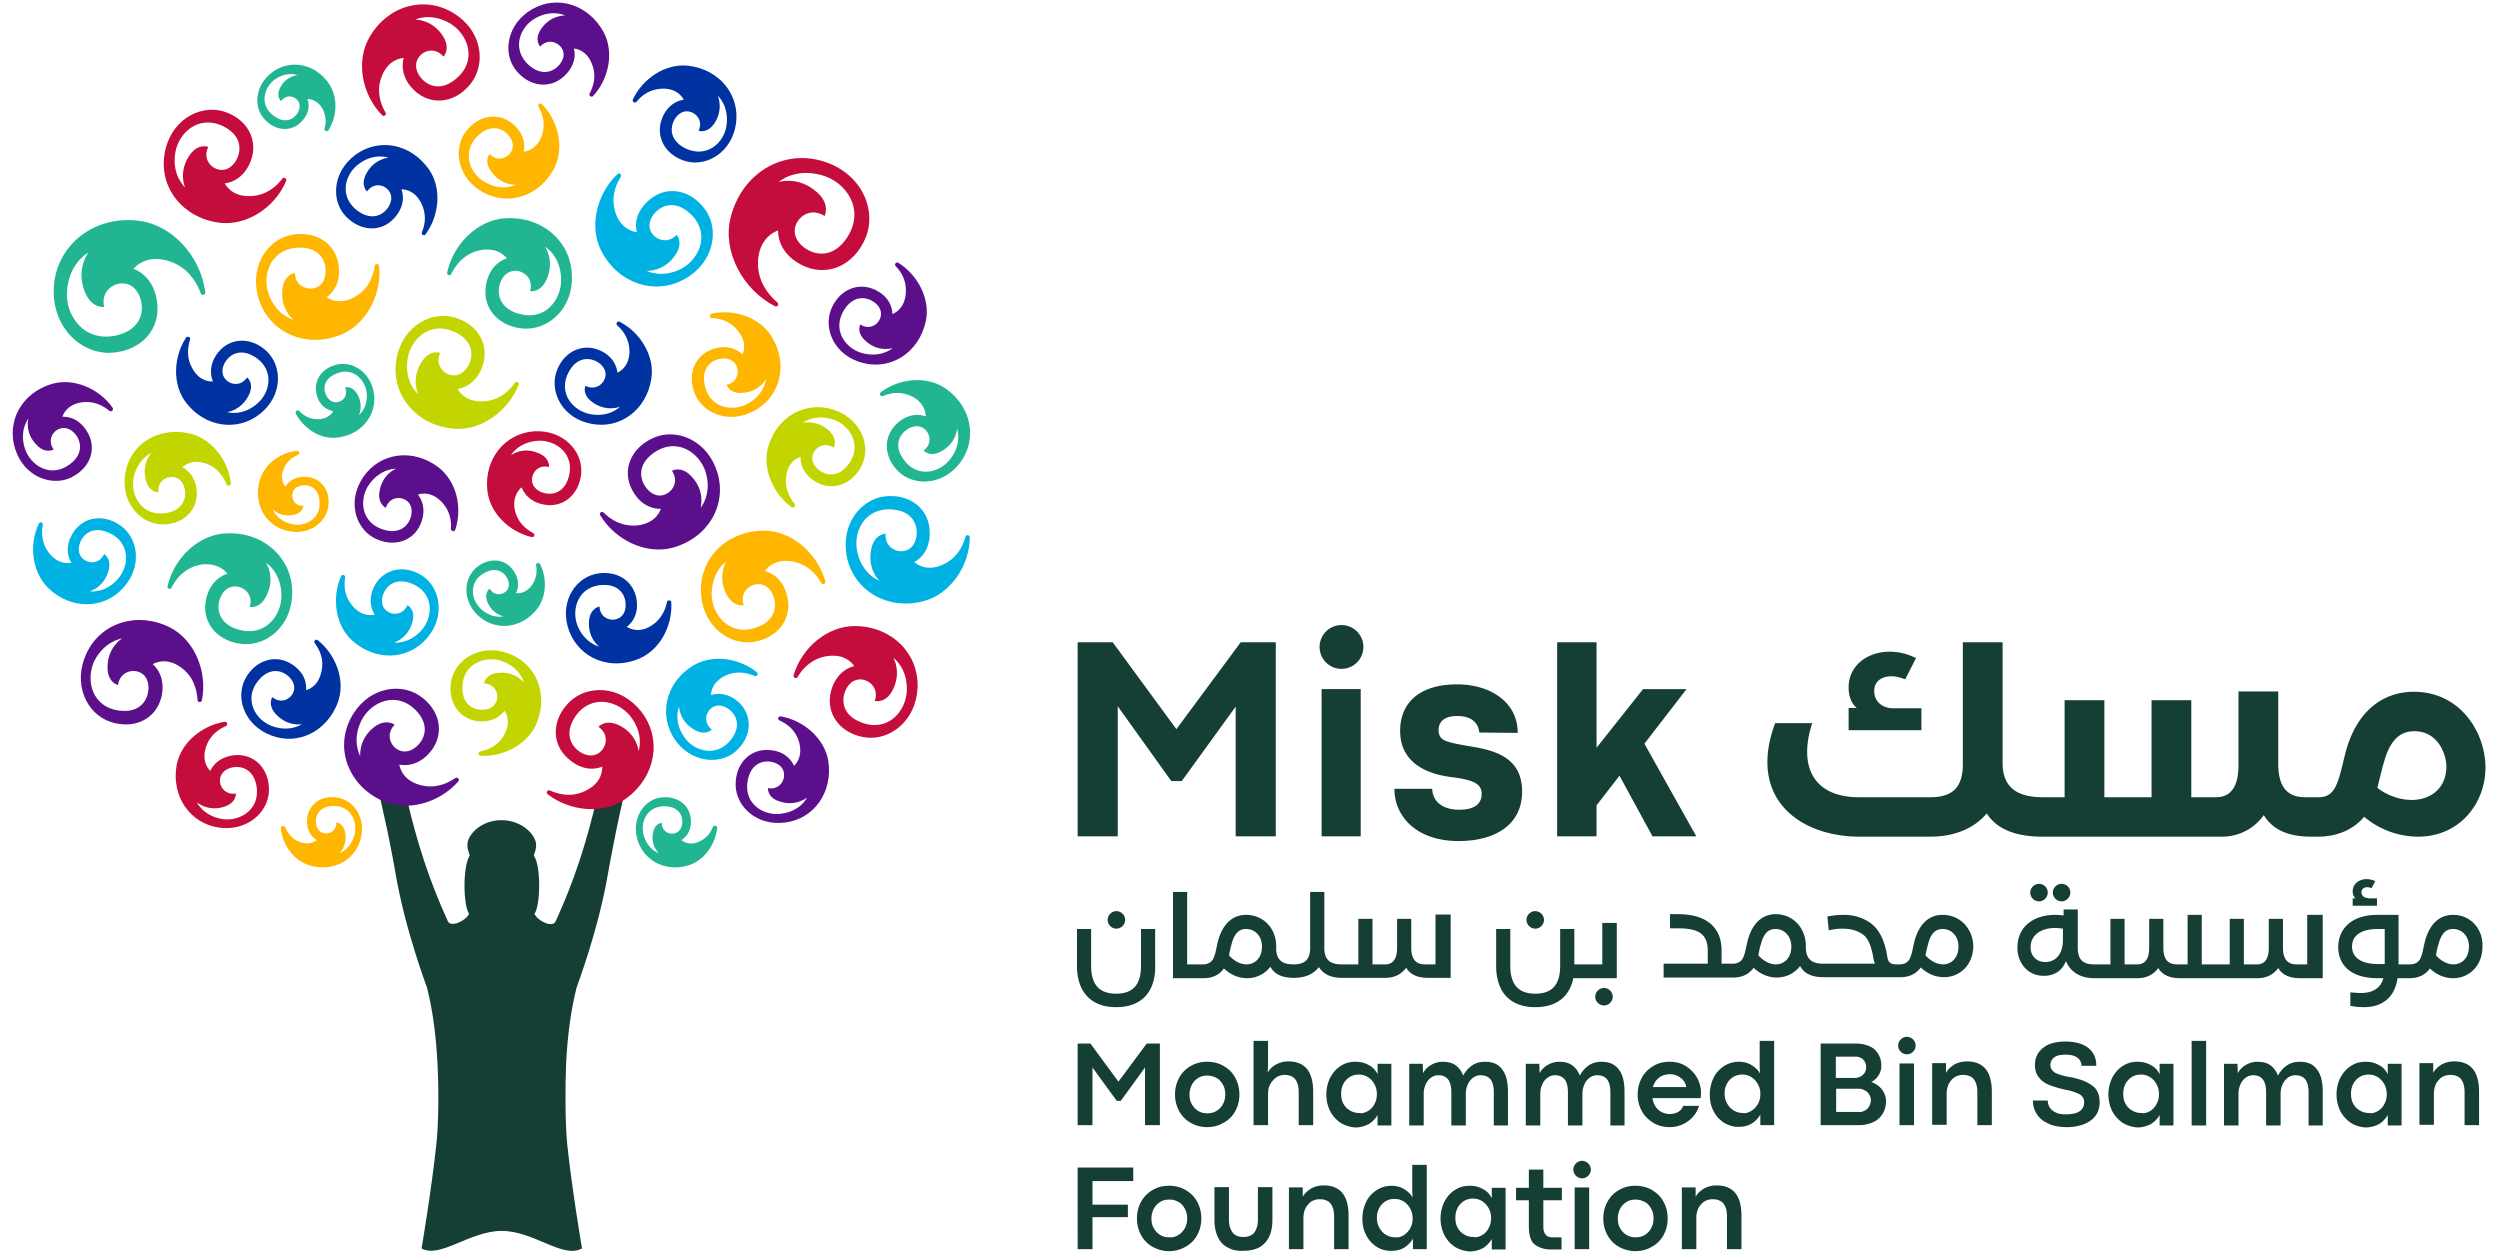
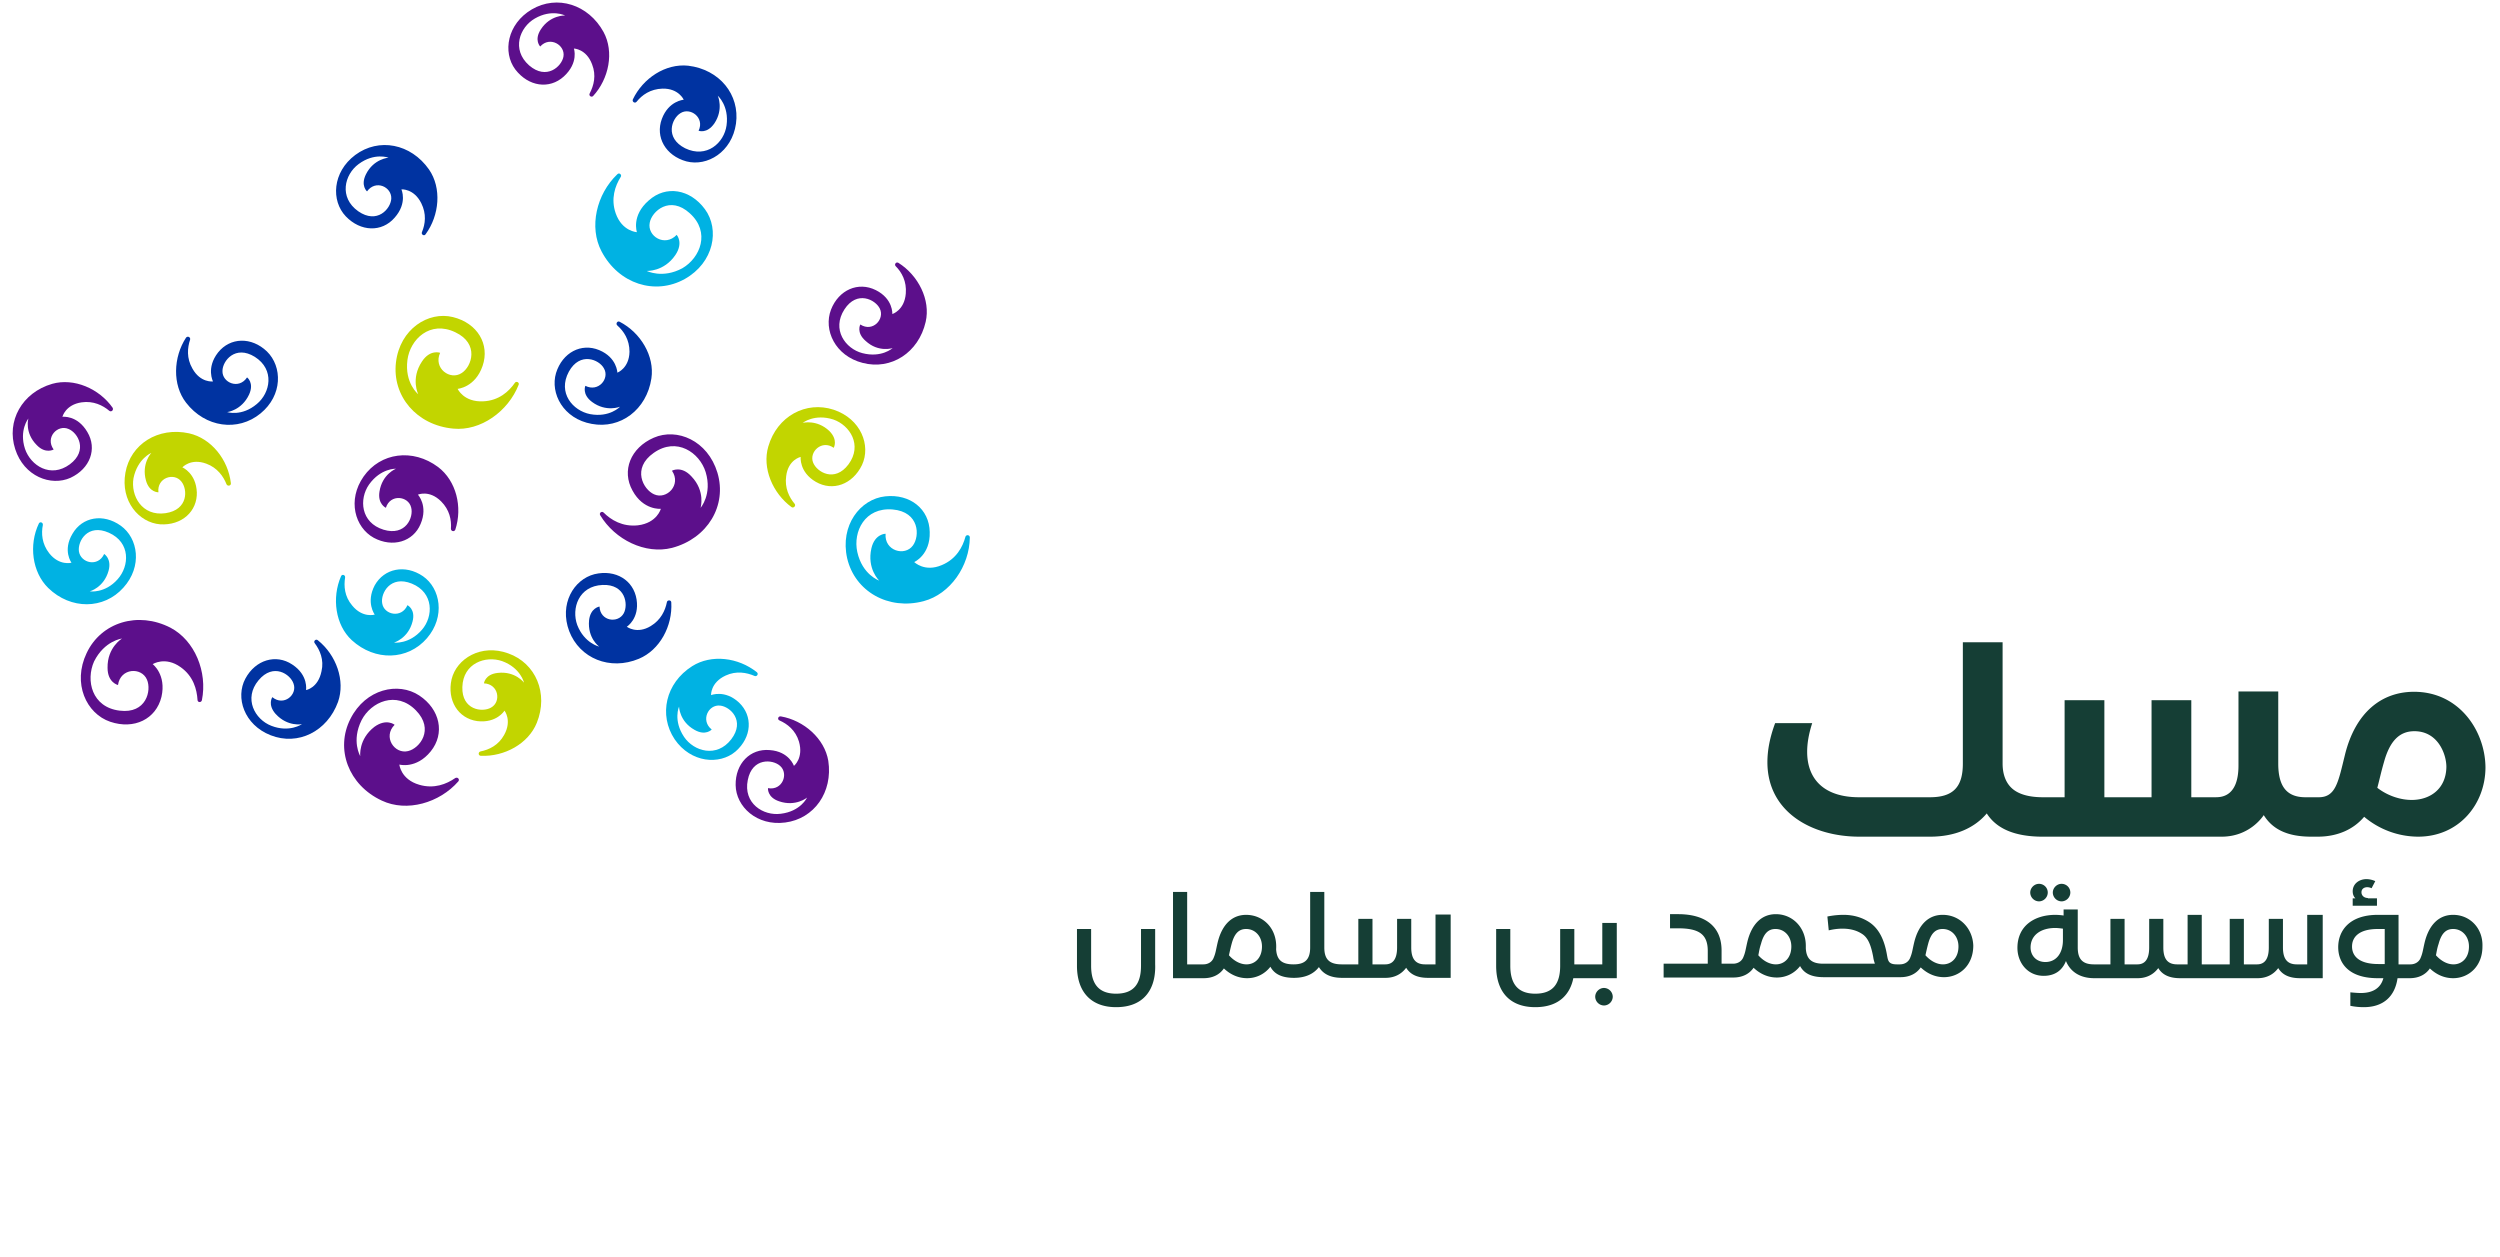
<svg xmlns="http://www.w3.org/2000/svg" width="171" height="86" fill="none">
-   <path fill="#153E35" d="M34.3 56.099c1.405 0 2.373 1.014 2.373 1.705 0 .277-.069.415-.161.715.507.714.461 3.41.046 3.987.208.484 1.245.991 1.452.507 1.268-2.766 2.12-5.416 2.812-8.412.161-.715 1.96-.646 1.96-.646s-.3 1.222-.623 2.812c0 0-.392 1.936-.553 2.881-.669 3.964-2.144 7.813-2.167 7.906-.392 1.52-.622 3.319-.714 5.14-.07 1.52-.07 4.102.069 5.53.322 3.09 1.014 7.169 1.014 7.169-1.29.737-3.296-1.199-5.486-1.199s-4.217 1.913-5.485 1.199c0 0 .692-4.08 1.014-7.168.162-1.43.162-4.01.07-5.532-.093-1.82-.323-3.618-.715-5.14-.023-.092-1.498-3.94-2.167-7.905-.161-.968-.553-2.88-.553-2.88-.346-1.591-.622-2.813-.622-2.813s1.774-.069 1.959.646c.691 2.996 1.544 5.646 2.812 8.412.207.461 1.244-.046 1.452-.507-.415-.576-.438-3.296.046-3.987-.092-.3-.162-.438-.162-.715-.023-.691.923-1.705 2.328-1.705z" />
  <path fill="#00B2E3" d="M26.947 43.953s.968-.277 1.268-1.43c.23-.852-.346-1.129-.346-1.129-.392.922-1.613.669-1.729-.138-.115-.669.554-1.936 2.029-1.337 1.52.622 1.475 2.259.691 3.158-.876 1.014-1.913.876-1.913.876zm-1.314-1.914s-.83.254-1.544-.622c-.53-.622-.576-1.337-.484-1.913.023-.184-.207-.253-.277-.092-.645 1.475-.391 3.342.738 4.38 1.59 1.451 3.826 1.382 5.14-.14 1.267-1.474.922-3.41-.277-4.24-1.221-.83-2.65-.53-3.296.622-.622 1.176 0 2.005 0 2.005zm20.813 6.293s.023 1.014 1.06 1.59c.76.438 1.175-.023 1.175-.023-.783-.622-.23-1.729.577-1.636.691.069 1.728 1.037.76 2.304-.99 1.29-2.558.83-3.227-.161-.76-1.13-.345-2.074-.345-2.074zm2.19-.784s-.047-.853.99-1.337c.738-.346 1.452-.207 1.983.023.16.07.3-.138.16-.253-1.267-1.014-3.11-1.245-4.424-.415-1.821 1.152-2.305 3.342-1.199 5.001 1.106 1.614 3.066 1.775 4.172.83 1.106-.968 1.198-2.42.23-3.342-.968-.899-1.913-.507-1.913-.507zm11.5-7.836s-1.152-.392-1.498-1.96c-.3-1.382.507-3.065 2.42-2.904 1.844.162 1.867 1.821 1.383 2.467-.553.76-1.96.368-1.867-.807 0 0-.737 0-.968.991-.323 1.406.53 2.213.53 2.213zm2.397-1.268s1.106-.484 1.06-2.051c-.023-1.568-1.336-2.628-3.042-2.443-1.706.184-3.111 1.982-2.604 4.24.53 2.26 2.811 3.573 5.232 2.928 1.82-.484 3.134-2.397 3.157-4.357 0-.184-.253-.207-.3-.046-.184.692-.622 1.522-1.613 1.936-1.175.507-1.89-.207-1.89-.207zM6.135 40.45s.968-.254 1.29-1.407c.23-.83-.3-1.152-.3-1.152-.414.922-1.613.622-1.728-.184-.092-.692.6-1.913 2.051-1.268 1.499.668 1.406 2.282.6 3.18-.876.992-1.913.83-1.913.83zM4.89 38.49s-.83.23-1.521-.645c-.507-.646-.553-1.36-.438-1.936.023-.185-.207-.254-.277-.093-.691 1.453-.46 3.32.646 4.403 1.544 1.498 3.803 1.475 5.14-.023 1.313-1.452 1.014-3.388-.185-4.241-1.198-.853-2.627-.6-3.296.553-.691 1.152-.069 1.982-.069 1.982zm39.343-19.96s1.175.07 1.96-1.083c.575-.852.091-1.383.091-1.383-.806.853-2.028.093-1.843-.83.138-.783 1.382-1.89 2.742-.645 1.43 1.291.715 3.043-.507 3.757-1.36.738-2.443.184-2.443.184zm-.668-2.65s-1.014-.046-1.452-1.29c-.346-.992-.046-1.868.345-2.49.093-.138-.092-.323-.23-.184-1.43 1.36-1.96 3.618-1.083 5.278 1.175 2.235 3.664 3.019 5.692 1.89 2.006-1.13 2.397-3.388 1.383-4.771-1.014-1.383-2.673-1.66-3.849-.6-1.198 1.038-.806 2.167-.806 2.167z" />
  <path fill="#C2D500" d="M35.844 46.695s-.6-.806-1.798-.668c-.876.092-.945.714-.945.714 1.014.046 1.198 1.268.484 1.66-.6.345-2.005.161-1.96-1.406.047-1.637 1.591-2.167 2.72-1.775 1.268.461 1.499 1.475 1.499 1.475zm-1.337 1.913s.53.669-.023 1.66c-.392.714-1.037 1.014-1.614 1.129-.184.046-.16.3.024.3 1.613.069 3.25-.83 3.825-2.26.807-2.004-.069-4.079-1.959-4.747-1.843-.668-3.526.346-3.872 1.775-.322 1.429.438 2.673 1.752 2.858 1.337.161 1.867-.715 1.867-.715zm-5.9-21.642s-.945-.76-.738-2.35c.184-1.407 1.544-2.72 3.273-1.89 1.66.783 1.13 2.35.438 2.788-.784.53-1.96-.323-1.475-1.383 0 0-.692-.253-1.245.6-.784 1.175-.253 2.235-.253 2.235zm2.696-.369s1.199-.092 1.706-1.567c.507-1.475-.346-2.927-2.029-3.342-1.682-.415-3.618.807-3.895 3.088-.276 2.305 1.406 4.31 3.918 4.541 1.867.184 3.757-1.175 4.472-2.996.069-.162-.162-.277-.254-.139-.414.6-1.106 1.222-2.166 1.268-1.337.07-1.752-.853-1.752-.853zm-20.951 4.379s-.69.738-.368 1.89c.23.83.852.807.852.807-.115-.991 1.06-1.383 1.568-.738.438.53.484 1.936-1.084 2.167-1.613.23-2.396-1.198-2.189-2.397.277-1.337 1.221-1.729 1.221-1.729zm3.112 2.72c-.046-1.337-.991-1.728-.991-1.728zm-.991-1.728s.576-.646 1.636-.254c.76.277 1.176.876 1.383 1.406.07.161.323.115.3-.07-.184-1.613-1.337-3.065-2.858-3.41-2.12-.461-4.01.737-4.356 2.696-.346 1.936.922 3.411 2.374 3.527 1.475.092 2.558-.876 2.512-2.213m41.44-4.725s.807-.645 2.098-.23c1.129.392 2.005 1.751 1.037 3.065-.945 1.268-2.167.53-2.42-.115-.3-.738.6-1.59 1.406-1.014 0 0 .322-.53-.3-1.153-.853-.806-1.82-.553-1.82-.553zm-.138 2.328s-.115 1.037 1.037 1.706c1.153.668 2.512.184 3.158-1.153.622-1.337-.07-3.157-1.936-3.78-1.89-.622-3.872.438-4.472 2.512-.438 1.476.3 3.204 1.59 4.15.139.091.323-.093.208-.231-.369-.438-.691-1.084-.576-1.89.138-1.13.991-1.314.991-1.314z" />
  <path fill="#0033A1" d="M20.655 49.53s-.853.6-2.097.115c-1.13-.438-1.913-1.867-.876-3.111 1.014-1.222 2.19-.415 2.397.23.276.76-.669 1.568-1.452.922 0 0-.346.507.23 1.153.83.898 1.798.691 1.798.691zm.276-2.328s.185-1.014-.944-1.751c-1.107-.738-2.513-.323-3.204.968-.692 1.29-.092 3.157 1.729 3.872 1.866.737 3.872-.254 4.61-2.282.506-1.452-.116-3.204-1.384-4.218-.138-.115-.322.07-.207.208.346.46.645 1.129.46 1.913-.23 1.152-1.06 1.29-1.06 1.29zm21.481-19.383s-.714.76-2.051.507c-1.175-.23-2.236-1.452-1.452-2.904.76-1.383 2.074-.83 2.397-.23.415.69-.369 1.659-1.268 1.198 0 0-.253.576.461 1.106.968.715 1.913.323 1.913.323zm-.184-2.328s-.023-1.037-1.245-1.544c-1.221-.507-2.512.161-2.95 1.567-.415 1.406.507 3.135 2.443 3.48 1.96.37 3.757-.968 4.08-3.111.23-1.521-.738-3.135-2.167-3.872-.161-.092-.3.138-.161.253.438.392.83.968.83 1.798-.023 1.13-.83 1.429-.83 1.429zm-26.69 2.697s.991-.116 1.498-1.199c.37-.806-.138-1.175-.138-1.175-.553.852-1.705.369-1.682-.438 0-.692.876-1.798 2.212-.968 1.383.876 1.06 2.466.139 3.226-1.038.876-2.029.554-2.029.554zm-.968-2.098s-.853.116-1.406-.876c-.415-.714-.345-1.428-.161-1.982.046-.161-.161-.276-.277-.138-.875 1.337-.945 3.227 0 4.448 1.314 1.706 3.55 2.005 5.094.738 1.521-1.245 1.498-3.204.438-4.241-1.06-1.014-2.512-.968-3.342.07-.83 1.06-.346 1.981-.346 1.981zm26.413 18.139s-1.014-.23-1.498-1.475c-.415-1.13.092-2.674 1.729-2.743 1.567-.069 1.775 1.337 1.452 1.936-.392.715-1.613.553-1.66-.46 0 0-.622.091-.714.944-.115 1.222.691 1.798.691 1.798zm1.89-1.36s.876-.553.669-1.867c-.208-1.313-1.43-2.074-2.881-1.728-1.43.368-2.42 2.051-1.729 3.895.715 1.867 2.789 2.72 4.771 1.89 1.429-.6 2.305-2.236 2.213-3.85 0-.184-.277-.184-.3-.022-.115.576-.415 1.221-1.106 1.636-.945.576-1.637.046-1.637.046zm6.223-36.323s.784.691.6 2.028c-.162 1.198-1.36 2.281-2.835 1.567-1.406-.714-.922-2.028-.323-2.397.668-.438 1.682.3 1.245 1.199 0 0 .576.23 1.083-.508.645-.968.23-1.89.23-1.89zm-2.328.276s-1.037.07-1.498 1.314c-.46 1.244.254 2.512 1.683 2.904 1.429.369 3.111-.645 3.388-2.581.276-1.983-1.13-3.711-3.273-3.965-1.544-.161-3.088.853-3.78 2.305-.069.161.138.3.254.161.368-.46.945-.875 1.774-.898 1.107-.024 1.452.76 1.452.76zm-20.19 3.964s-1.014.07-1.544 1.13c-.392.783.07 1.175.07 1.175.599-.83 1.705-.3 1.659.507-.046.692-.968 1.752-2.259.853-1.337-.945-.945-2.512.023-3.227 1.083-.806 2.051-.438 2.051-.438zm.876 2.167s.853-.07 1.36.945c.369.737.276 1.429.046 1.982-.07.161.161.3.254.138.945-1.29 1.106-3.157.23-4.425-1.245-1.775-3.434-2.19-5.047-.991-1.568 1.175-1.66 3.134-.646 4.195 1.014 1.06 2.466 1.106 3.342.092.899-1.014.461-1.936.461-1.936z" />
-   <path fill="#FFB600" d="M35.29 12.63s-.922.507-2.097-.161c-1.06-.576-1.66-2.074-.484-3.204 1.152-1.083 2.236-.138 2.351.53.161.784-.876 1.475-1.567.738 0 0-.415.46.092 1.175.691 1.014 1.706.922 1.706.922zm.53-2.259s.3-.99-.714-1.866c-1.014-.876-2.443-.646-3.296.576-.83 1.198-.484 3.134 1.245 4.08 1.752.944 3.872.253 4.863-1.683.691-1.383.276-3.204-.853-4.356-.115-.115-.322.023-.23.184.3.507.484 1.199.23 1.96-.369 1.06-1.244 1.105-1.244 1.105zM20.079 21.872s-1.176-.276-1.706-1.774c-.46-1.337.162-3.112 2.075-3.158 1.843-.046 2.05 1.59 1.659 2.305-.461.83-1.913.6-1.936-.576 0 0-.738.092-.853 1.106-.161 1.383.76 2.098.76 2.098zm2.258-1.544s1.038-.622.83-2.166c-.207-1.544-1.636-2.443-3.319-2.075-1.682.392-2.858 2.328-2.097 4.518.784 2.19 3.204 3.227 5.531 2.305 1.752-.692 2.835-2.743 2.651-4.702a.15.15 0 0 0-.3 0c-.115.714-.438 1.59-1.36 2.097-1.152.646-1.936.023-1.936.023zm30.055 5.601s-.07 1.037-1.245 1.682c-1.06.577-2.65.3-2.95-1.313-.3-1.544 1.06-1.96 1.706-1.706.76.277.784 1.521-.207 1.729 0 0 .184.599 1.037.553 1.198-.046 1.66-.945 1.66-.945zm-1.613-1.683s-.669-.783-1.96-.391c-1.267.391-1.843 1.728-1.29 3.088.576 1.36 2.374 2.097 4.102 1.13 1.752-.969 2.282-3.158 1.176-5.002-.784-1.337-2.558-1.96-4.126-1.613-.184.046-.138.3.023.3.577.022 1.268.23 1.775.875.715.876.3 1.613.3 1.613zM49.672 38.42s-.622.992.024 2.237c.46.899 1.175.737 1.175.737-.369-1.106.876-1.82 1.613-1.221.623.507 1.014 2.12-.737 2.742-1.798.646-3.02-.806-3.066-2.212-.023-1.614.991-2.282.991-2.282zm2.651.646s.507-.876 1.82-.668c1.038.161 1.683.853 2.029 1.475.092.161.323.07.277-.115-.53-1.89-2.26-3.434-4.15-3.458-2.511-.022-4.401 1.798-4.355 4.126.046 2.305 1.844 3.71 3.55 3.48 1.705-.23 2.719-1.59 2.35-3.111-.346-1.521-1.521-1.729-1.521-1.729zm-29.11 19.292s.576-.508.392-1.43c-.138-.668-.6-.668-.6-.668.024.76-.898.991-1.244.461-.3-.438-.253-1.521.968-1.59 1.245-.07 1.752 1.06 1.521 1.959-.276 1.037-1.037 1.267-1.037 1.267zm-1.544-.9s-.484.439-1.268.093c-.484-.23-.737-.6-.898-.968-.07-.162-.3-.092-.3.069.138 1.152.899 2.212 1.959 2.535 1.59.484 3.111-.322 3.503-1.797.392-1.453-.484-2.674-1.59-2.835-1.13-.185-2.005.484-2.074 1.52-.046 1.038.668 1.384.668 1.384zM18.65 34.825s.507.577 1.429.392c.668-.138.668-.622.668-.622-.76.046-.99-.876-.484-1.245.438-.3 1.521-.276 1.59.945.093 1.245-1.037 1.775-1.936 1.545-1.014-.254-1.267-1.015-1.267-1.015zm.876-1.544s-.461-.484-.093-1.267c.208-.484.577-.738.945-.9.162-.068.093-.299-.092-.276-1.152.138-2.19.922-2.512 1.982-.461 1.59.346 3.112 1.844 3.48 1.452.37 2.673-.53 2.835-1.636.161-1.13-.507-2.005-1.544-2.051-1.015-.046-1.383.668-1.383.668z" />
-   <path fill="#21B592" d="M24.55 28.395s.346-.691-.138-1.475c-.369-.576-.807-.415-.807-.415.3.715-.46 1.245-.99.899-.439-.3-.785-1.314.322-1.82 1.152-.53 2.028.345 2.143 1.267.115 1.037-.53 1.544-.53 1.544zm-1.752-.276s-.3.599-1.152.553c-.53-.023-.899-.277-1.175-.553-.116-.116-.323.023-.23.184.552 1.014 1.636 1.729 2.742 1.636 1.636-.138 2.766-1.429 2.604-2.95-.184-1.498-1.452-2.305-2.535-2.051-1.106.253-1.683 1.198-1.36 2.166.3.945 1.106 1.015 1.106 1.015zm22.265 30.239s-.76-.231-1.037-1.245c-.254-.899.253-2.028 1.52-1.96 1.222.07 1.269 1.153.969 1.591-.346.507-1.268.3-1.245-.46 0 0-.484.022-.599.668-.184.898.392 1.406.392 1.406zm1.544-.9s.715-.368.645-1.382c-.046-1.014-.945-1.683-2.074-1.521-1.106.16-1.982 1.382-1.59 2.834.415 1.475 1.936 2.282 3.503 1.798 1.06-.322 1.82-1.383 1.96-2.535.022-.184-.231-.23-.3-.07a1.73 1.73 0 0 1-.9.969c-.76.369-1.244-.092-1.244-.092zM34.438 42.155s-.784.207-1.544-.507c-.692-.646-.853-1.867.253-2.467 1.06-.576 1.683.3 1.66.83-.024.623-.922.922-1.314.254 0 0-.392.253-.162.899.346.852 1.107.99 1.107.99zm.852-1.59s.415-.669-.16-1.522c-.577-.852-1.683-.945-2.56-.207-.852.737-.967 2.236.14 3.273 1.128 1.037 2.834.922 3.917-.323.738-.83.83-2.144.323-3.18-.07-.162-.323-.093-.277.091.07.392.023.853-.253 1.268-.484.738-1.13.6-1.13.6zm30.17-11.248s.37.968-.438 2.051c-.714.968-2.281 1.383-3.226.046-.922-1.29.161-2.212.852-2.258.807-.07 1.337 1.06.53 1.66 0 0 .415.483 1.176.068 1.06-.553 1.106-1.567 1.106-1.567zm-2.143-.83s-.945-.438-1.936.461c-.991.876-.968 2.328.115 3.342 1.083.991 3.042.899 4.195-.668 1.175-1.614.76-3.803-1.014-5.048-1.268-.876-3.135-.714-4.426.254-.138.115-.023.323.162.253.553-.23 1.244-.322 1.982.046.968.484.922 1.36.922 1.36zM37.273 16.871s1.06.6 1.106 2.19c.046 1.405-1.06 2.927-2.904 2.397-1.775-.507-1.498-2.144-.899-2.674.691-.645 2.005-.023 1.682 1.13 0 0 .715.138 1.13-.807.576-1.291-.115-2.236-.115-2.236zm-2.605.807s-1.175.276-1.429 1.844c-.253 1.544.83 2.811 2.559 2.95 1.728.115 3.434-1.383 3.318-3.688-.092-2.328-2.097-4.033-4.61-3.849-1.866.138-3.503 1.775-3.917 3.71-.046.162.207.254.276.093.323-.645.9-1.383 1.936-1.613 1.314-.277 1.867.553 1.867.553zM20.355 5.14s-.783.046-1.198.875c-.3.6.069.9.069.9.461-.623 1.314-.231 1.268.391-.023.53-.738 1.36-1.729.645-1.037-.714-.738-1.913 0-2.489.853-.622 1.59-.322 1.59-.322zm.669 1.636s.668-.046 1.06.715c.23.46.23.921.115 1.29-.046.162.185.277.277.115.599-.99.645-2.281 0-3.203-.945-1.36-2.65-1.66-3.872-.738-1.199.922-1.268 2.42-.484 3.227.783.83 1.89.853 2.558.07.691-.738.346-1.476.346-1.476zM18.189 38.49s1.037.622 1.06 2.213c.023 1.406-1.13 2.904-2.973 2.35-1.775-.53-1.452-2.166-.853-2.696.715-.622 2.005.023 1.66 1.152 0 0 .714.162 1.152-.783.622-1.268-.046-2.236-.046-2.236zm-2.628.76s-1.175.254-1.475 1.798c-.3 1.545.784 2.835 2.49 2.997 1.728.161 3.457-1.314 3.41-3.619-.046-2.328-2.028-4.08-4.54-3.941-1.89.092-3.55 1.706-3.987 3.618-.046.162.207.254.276.093.323-.646.922-1.36 1.96-1.568 1.313-.207 1.866.623 1.866.623zM6.043 17.286s-.876 1.106-.23 2.697c.46 1.129 1.313 1.014 1.313 1.014-.323-1.383 1.29-2.075 2.074-1.268.692.692.968 2.674-1.198 3.204-2.26.53-3.55-1.36-3.412-3.043.139-1.936 1.453-2.604 1.453-2.604zm3.088 1.106s.737-.99 2.259-.576c1.36.346 2.028 1.406 2.35 2.259.07.161.323.092.3-.07-.3-2.442-2.235-4.632-4.586-4.909-3.02-.345-5.509 1.614-5.762 4.402-.23 2.766 1.751 4.68 3.826 4.633 2.074-.069 3.48-1.567 3.226-3.434-.207-1.89-1.613-2.305-1.613-2.305z" />
  <path fill="#5C0F8B" d="M55.204 54.555s-.438.944-1.798 1.106c-1.198.161-2.581-.715-2.258-2.305.3-1.544 1.705-1.429 2.212-.968.6.53.161 1.706-.83 1.521 0 0-.069.623.761.9 1.13.39 1.913-.254 1.913-.254zm-.899-2.167s-.323-.991-1.66-1.083c-1.336-.115-2.35.922-2.327 2.397.023 1.475 1.452 2.812 3.388 2.558 1.982-.253 3.273-2.074 2.95-4.218-.254-1.52-1.66-2.765-3.25-3.042-.184-.023-.253.207-.092.277.53.23 1.106.668 1.337 1.452.322 1.129-.346 1.659-.346 1.659zm6.753-28.58s-.76.692-2.074.346c-1.153-.3-2.12-1.613-1.222-2.996.853-1.314 2.12-.668 2.42-.046.346.714-.484 1.636-1.337 1.083 0 0-.3.553.37 1.13.875.806 1.843.483 1.843.483zm-.023-2.327s.07-1.038-1.13-1.637c-1.198-.599-2.535-.023-3.065 1.337-.53 1.383.277 3.158 2.167 3.642 1.936.507 3.826-.692 4.31-2.812.346-1.498-.507-3.18-1.867-4.034-.161-.092-.3.116-.184.23.414.416.76 1.038.691 1.868-.092 1.152-.922 1.406-.922 1.406zM27.085 32.06s-.945.368-1.129 1.567c-.138.853.438 1.106.438 1.106.3-.968 1.544-.806 1.729-.023.184.669-.37 1.982-1.89 1.521-1.568-.484-1.683-2.097-.992-3.088.807-1.13 1.844-1.083 1.844-1.083zm1.498 1.774s.784-.345 1.59.461c.577.576.715 1.268.67 1.867 0 .185.23.23.299.07.507-1.545.069-3.343-1.176-4.287-1.728-1.291-3.94-.992-5.093.645-1.13 1.613-.6 3.48.691 4.194 1.29.692 2.697.277 3.204-.944.53-1.245-.184-2.006-.184-2.006zM1.94 28.625s-.277.969.576 1.821c.6.623 1.153.3 1.153.3-.6-.83.276-1.729 1.014-1.406.645.254 1.36 1.475.092 2.42-1.314.968-2.674.092-3.066-1.06-.414-1.268.231-2.075.231-2.075zm2.328-.115s.207-.83 1.314-.99c.806-.116 1.452.207 1.89.575.138.116.322-.046.23-.207-.922-1.314-2.65-2.051-4.126-1.636-2.074.599-3.157 2.558-2.535 4.47.6 1.868 2.443 2.56 3.78 1.96 1.337-.622 1.844-1.982 1.152-3.135-.691-1.175-1.705-1.037-1.705-1.037zM38.656 1.06s-1.015-.046-1.66.945c-.484.738-.046 1.176-.046 1.176.668-.738 1.728-.093 1.59.691-.115.668-1.152 1.636-2.35.6-1.222-1.084-.646-2.605.391-3.204 1.153-.669 2.075-.208 2.075-.208zm.599 2.259s.852.023 1.244 1.083c.3.76.116 1.452-.161 1.982-.092.162.115.3.23.185 1.084-1.176 1.453-3.02.715-4.38C40.246.3 38.103-.369 36.373.645c-1.682.991-2.005 2.927-1.129 4.103.9 1.175 2.328 1.383 3.32.484 1.036-.945.69-1.913.69-1.913zm8.665 31.414s.346-1.13-.622-2.143c-.691-.76-1.336-.392-1.336-.392.668.968-.37 2.005-1.222 1.613-.737-.322-1.544-1.774-.023-2.835 1.567-1.106 3.135-.023 3.55 1.314.46 1.521-.346 2.443-.346 2.443zm-2.719.07s-.253.967-1.567 1.129c-1.06.115-1.844-.369-2.351-.876-.115-.115-.323.023-.23.184 1.014 1.683 3.088 2.697 4.909 2.236 2.443-.645 3.78-2.904 3.111-5.14-.668-2.212-2.766-3.088-4.356-2.397-1.59.692-2.212 2.259-1.452 3.619.738 1.36 1.936 1.244 1.936 1.244zM24.642 51.72s-.622-1.038.093-2.466c.645-1.245 2.373-2.029 3.71-.669 1.29 1.314.254 2.605-.53 2.789-.922.23-1.752-.968-.922-1.798 0 0-.553-.46-1.383.139-1.106.852-.968 2.005-.968 2.005zm2.674.576s1.152.322 2.143-.899c.991-1.222.646-2.881-.783-3.826-1.43-.945-3.665-.46-4.702 1.59-1.06 2.075-.138 4.54 2.143 5.601 1.706.807 3.942.161 5.232-1.314.116-.138-.046-.322-.207-.23-.6.415-1.452.76-2.466.46-1.268-.368-1.36-1.382-1.36-1.382zm-18.969-8.62s-1.014.6-.99 2.005c0 1.014.714 1.175.714 1.175.161-1.175 1.613-1.244 1.982-.368.323.737-.046 2.35-1.867 2.12-1.913-.23-2.328-2.074-1.752-3.365.715-1.429 1.913-1.567 1.913-1.567zm2.098 1.752s.852-.554 1.913.207c.875.622 1.106 1.521 1.152 2.236 0 .184.254.207.3.023.391-1.936-.484-4.08-2.144-4.956-2.235-1.152-4.748-.368-5.739 1.729-.99 2.074-.023 4.149 1.614 4.702 1.636.553 3.134-.185 3.503-1.706.346-1.521-.6-2.235-.6-2.235z" />
-   <path fill="#C40D3C" d="M28.4 1.337s1.082-.53 2.442.3c1.199.76 1.821 2.535.346 3.756-1.406 1.199-2.604.046-2.72-.76-.138-.945 1.107-1.66 1.867-.761 0 0 .507-.53-.023-1.383-.737-1.175-1.913-1.152-1.913-1.152zm-.784 2.627s-.415 1.13.714 2.213c1.13 1.083 2.812.899 3.872-.461s.784-3.619-1.175-4.817c-1.983-1.222-4.518-.53-5.762 1.66-.945 1.636-.508 3.917.875 5.323.116.116.323-.023.23-.184-.368-.622-.645-1.521-.253-2.49.484-1.244 1.498-1.244 1.498-1.244zm-14.959 8.851s-.922-.807-.668-2.374c.23-1.383 1.636-2.65 3.342-1.775 1.636.853 1.037 2.397.346 2.812-.807.507-1.96-.392-1.43-1.43 0 0-.69-.276-1.267.554-.807 1.152-.323 2.213-.323 2.213zm2.72-.277s1.199-.046 1.775-1.521c.553-1.452-.254-2.927-1.913-3.411-1.66-.461-3.642.691-3.988 2.95-.368 2.305 1.268 4.356 3.757 4.679 1.867.23 3.803-1.037 4.564-2.858.069-.162-.162-.3-.254-.162-.438.577-1.152 1.176-2.212 1.199-1.337.046-1.729-.876-1.729-.876zM61.104 44.99s.991.691.922 2.281c-.069 1.406-1.314 2.835-3.111 2.144-1.729-.645-1.314-2.259-.669-2.743.738-.576 1.982.162 1.59 1.268 0 0 .715.207 1.2-.692.667-1.267.068-2.258.068-2.258zm-2.673.576s-1.176.184-1.59 1.705c-.392 1.522.599 2.881 2.281 3.158 1.706.276 3.526-1.083 3.642-3.388.092-2.328-1.752-4.195-4.264-4.218-1.89-.023-3.665 1.475-4.218 3.365-.046.161.184.277.277.115.368-.622 1.014-1.29 2.05-1.429 1.338-.184 1.822.692 1.822.692zM34.945 31.138s.507-.9 1.844-.991c1.198-.07 2.535.876 2.12 2.443-.392 1.521-1.798 1.313-2.282.806-.576-.576-.046-1.705.922-1.451 0 0 .092-.623-.714-.945-1.084-.485-1.89.138-1.89.138zm.737 2.19s.277.99 1.59 1.198c1.314.207 2.398-.76 2.49-2.236.069-1.475-1.268-2.904-3.227-2.789-1.982.139-3.411 1.867-3.204 4.01.139 1.545 1.475 2.859 3.043 3.227.161.047.253-.207.092-.276-.507-.277-1.06-.738-1.245-1.544-.23-1.084.461-1.59.461-1.59zM13.464 54.877s.76.669 1.89.3c.83-.277.784-.899.784-.899-.992.161-1.43-.991-.807-1.521.507-.461 1.936-.553 2.213.99.276 1.614-1.107 2.444-2.305 2.283-1.337-.208-1.775-1.153-1.775-1.153zm.922-2.143s-.645-.553-.3-1.637c.254-.783.83-1.198 1.36-1.429.162-.069.092-.322-.069-.3-1.59.254-3.02 1.453-3.296 2.974-.369 2.12.899 3.964 2.881 4.264 1.936.276 3.388-1.037 3.434-2.512.046-1.476-.968-2.536-2.305-2.444-1.36.116-1.705 1.084-1.705 1.084zm29.294-1.36s-.092-1.175-1.36-1.775c-.922-.438-1.383.116-1.383.116.968.668.392 1.982-.553 1.959-.807-.023-2.074-1.084-1.06-2.628 1.06-1.59 2.904-1.152 3.78-.07.99 1.245.576 2.398.576 2.398zm-2.49 1.06s.116 1.014-1.06 1.614c-.944.507-1.843.322-2.512.023-.161-.07-.3.138-.161.253 1.544 1.199 3.872 1.406 5.393.277 2.028-1.498 2.443-4.08 1.014-5.924-1.429-1.82-3.687-1.867-4.932-.645-1.221 1.222-1.221 2.904-.023 3.895 1.199 1.06 2.282.507 2.282.507zm12.078-39.988s1.083-.991 2.95-.461c1.66.46 2.996 2.35 1.706 4.287-1.245 1.867-3.043.922-3.458.023-.484-1.037.738-2.305 1.936-1.521 0 0 .415-.784-.507-1.614-1.29-1.152-2.627-.714-2.627-.714zm-.046 3.319s-.115 1.475 1.59 2.35c1.706.877 3.596.093 4.402-1.866.784-1.96-.322-4.495-3.042-5.255-2.743-.76-5.462.922-6.2 3.895-.576 2.305.83 4.932 3.042 6.062.162.069.3-.139.162-.254-.692-.6-1.452-1.59-1.314-3.02.161-1.567 1.36-1.912 1.36-1.912z" />
  <path fill="#153E35" d="M132.876 62.575c-.968 0-1.637.669-1.936 1.844-.139.576-.139.76-.3 1.13-.115.253-.369.414-.691.414h-.208c-.576 0-.599-.253-.668-.622-.185-1.106-.576-1.82-1.176-2.236-.576-.391-1.198-.53-1.82-.53a5.58 5.58 0 0 0-1.084.115l.093.946c.299-.07.599-.116.945-.116.46 0 .921.092 1.313.346.415.254.623.737.784 1.59.023.185.069.323.115.461h-3.526c-.807 0-1.153-.322-1.199-1.037v-.184c0-1.245-.899-2.167-2.051-2.167-.968 0-1.636.669-1.936 1.844-.138.576-.138.76-.3 1.13-.115.253-.368.414-.691.414h-.784v-.899c0-1.682-1.152-2.489-2.973-2.489h-.553v.968h.553c1.406 0 2.028.392 2.028 1.544v.876h-3.019v.945h4.771c.599 0 1.083-.23 1.383-.668.484.46 1.037.668 1.59.668.622 0 1.199-.276 1.59-.783.277.507.784.76 1.614.76h5.255c.599 0 1.083-.23 1.383-.668.484.46 1.037.668 1.59.668 1.06 0 2.005-.806 2.005-2.166-.046-1.176-.922-2.098-2.097-2.098zm-11.409 3.388c-.392 0-.83-.207-1.198-.622.046-.207.069-.438.184-.784.184-.691.484-1.014.991-1.014.622 0 1.083.507 1.083 1.199 0 .783-.484 1.221-1.06 1.221zm11.432 0c-.392 0-.83-.207-1.199-.622.046-.207.093-.438.185-.784.184-.691.484-1.014.991-1.014.622 0 1.083.507 1.083 1.199 0 .783-.484 1.221-1.06 1.221zm24.915-3.388v3.388h-.715c-.645 0-.945-.368-.945-1.152v-1.96h-.968v1.96c0 .807-.299 1.152-.806 1.152h-.899v-3.111h-.968v3.111H150.6v-3.388h-.968v3.388h-.715c-.645 0-.945-.368-.945-1.152v-1.96h-.968v1.96c0 .807-.299 1.152-.806 1.152h-.876v-3.111h-.968v3.111h-1.13c-.76 0-1.106-.345-1.106-1.152v-2.605h-.968v.415a4.463 4.463 0 0 0-.553-.046c-1.452 0-2.605.76-2.605 2.259 0 1.014.692 1.913 1.798 1.913.761 0 1.268-.369 1.521-1.014.3.737.968 1.175 1.936 1.175h2.974c.599 0 1.083-.253 1.406-.691.276.46.76.691 1.498.691h5.301c.599 0 1.083-.253 1.406-.691.276.46.76.691 1.498.691h1.544v-4.333h-1.06zm-16.71 1.729c0 .899-.461 1.498-1.199 1.498-.645 0-1.014-.461-1.014-.991 0-.876.738-1.337 1.683-1.337.184 0 .346.023.53.046v.784zm20.858-2.881c-.253 0-.438-.162-.438-.392s.185-.346.392-.346a.7.7 0 0 1 .3.07l.253-.485a1.496 1.496 0 0 0-.599-.138c-.507 0-.945.323-.945.83 0 .207.069.369.185.484h-.185v.507h1.66v-.507h-.623v-.023zm5.832 1.152c-.968 0-1.637.669-1.937 1.844-.138.576-.138.76-.299 1.13-.115.253-.369.414-.692.414h-.806v-3.388h-1.406c-1.982 0-2.72 1.107-2.72 2.213 0 1.06.692 2.12 2.697 2.12h.392c-.185.692-.738 1.014-1.545 1.014-.207 0-.461-.023-.714-.046v.922c.346.07.645.092.922.092 1.29 0 2.12-.691 2.305-1.982h.829c.6 0 1.084-.23 1.383-.668.484.46 1.037.668 1.591.668 1.06 0 2.005-.806 2.005-2.166.046-1.245-.853-2.167-2.005-2.167zm-4.679 3.365h-.438c-1.383 0-1.798-.599-1.798-1.198 0-.6.415-1.199 1.775-1.199h.461v2.397zm4.702.023c-.392 0-.83-.207-1.199-.622.046-.207.069-.438.184-.784.185-.691.484-1.014.992-1.014.622 0 1.083.507 1.083 1.199 0 .783-.484 1.221-1.06 1.221zm-69.628 0h-.715c-.645 0-.945-.368-.945-1.152v-1.96h-.968v1.96c0 .807-.3 1.152-.807 1.152h-.876v-3.111h-.968v3.111h-1.129c-.853 0-1.198-.345-1.198-1.152v-3.803h-.968v3.803c0 .807-.346 1.152-1.13 1.152-.806 0-1.152-.3-1.198-1.037.092-1.406-.876-2.35-2.052-2.35-.968 0-1.636.668-1.936 1.843-.138.576-.138.76-.3 1.13-.114.253-.368.414-.69.414h-1.107v-4.955h-.968v5.9h2.098c.599 0 1.083-.23 1.382-.668.484.46 1.037.668 1.59.668.623 0 1.2-.276 1.591-.783.277.507.784.76 1.613.76.76 0 1.337-.253 1.706-.737.3.484.807.737 1.59.737h2.973c.6 0 1.084-.253 1.406-.691.277.46.76.691 1.498.691h1.545v-4.333h-1.037v3.411zm-12.93 0c-.392 0-.83-.207-1.199-.622.046-.207.092-.438.184-.784.185-.691.484-1.014.992-1.014.622 0 1.083.507 1.083 1.199 0 .783-.484 1.221-1.06 1.221zm-6.316.945c-.207 1.037-.921 1.982-2.604 1.982-1.66 0-2.674-.99-2.674-2.835v-2.512h.968v2.512c0 1.176.461 1.913 1.706 1.913 1.245 0 1.706-.714 1.706-1.913v-2.512h.968v2.42c.023.53-.07.945-.07.945zm31.645-3.78v3.78h-2.973c-.207 1.037-.922 1.982-2.604 1.982-1.683 0-2.674-.99-2.674-2.835v-2.512h.968v2.512c0 1.176.461 1.913 1.706 1.913 1.244 0 1.705-.714 1.705-1.913v-2.512h.968v2.42h1.913v-2.835h.991zm-.276 5.048a.61.61 0 0 1-.599.6.61.61 0 0 1-.6-.6c0-.323.277-.6.6-.6a.61.61 0 0 1 .599.6zm29.755-7.122a.61.61 0 0 1-.599.6.61.61 0 0 1-.6-.6c0-.323.277-.6.6-.6.322 0 .599.254.599.6zm1.544 0a.61.61 0 0 1-.599.6.61.61 0 0 1-.6-.6c0-.323.277-.6.6-.6.322 0 .599.254.599.6z" />
-   <path fill="#153E35" d="M105.61 62.921a.61.61 0 0 1-.599.6.61.61 0 0 1-.6-.6c0-.323.277-.6.6-.6a.61.61 0 0 1 .599.6zm-28.649 0a.61.61 0 0 1-.599.6.61.61 0 0 1-.6-.6c0-.323.277-.6.6-.6.323 0 .6.277.6.6zm-3.272 8.459h.898l1.913 2.604 1.936-2.604h.9v5.577H78.32v-3.941l-1.66 2.282h-.276l-1.66-2.282v3.941h-1.013V71.38h-.023zm7.744 5.416a2.027 2.027 0 0 1-.784-.807 2.34 2.34 0 0 1-.277-1.13c0-.414.093-.783.277-1.128.184-.346.46-.623.784-.807.345-.208.714-.3 1.129-.3.415 0 .807.092 1.152.3.346.207.6.46.784.806.184.346.277.715.277 1.13 0 .415-.093.784-.277 1.13a1.945 1.945 0 0 1-.807.806c-.345.207-.714.3-1.152.3a2.27 2.27 0 0 1-1.106-.3zm1.774-.807c.185-.115.346-.276.438-.46.115-.208.162-.416.162-.67 0-.253-.047-.483-.162-.667-.115-.208-.253-.37-.438-.461a1.384 1.384 0 0 0-.622-.162c-.23 0-.438.046-.622.162a1.199 1.199 0 0 0-.438.46 1.505 1.505 0 0 0-.162.669c0 .253.046.484.162.668.115.208.253.346.438.461.184.115.392.162.622.162.23 0 .415-.046.622-.162zm3.527-4.794v1.706l-.023.46c.138-.23.322-.414.576-.552a1.73 1.73 0 0 1 .853-.208c.553 0 .99.184 1.267.53.277.346.415.876.415 1.544v2.282h-.991V74.7c0-.415-.092-.692-.254-.9-.16-.184-.414-.276-.714-.276a1.02 1.02 0 0 0-.553.161c-.162.116-.3.254-.415.461-.115.185-.161.415-.161.669v2.143h-.991v-5.762h.99zm4.955 5.601c-.3-.208-.53-.461-.714-.807a2.618 2.618 0 0 1-.254-1.13c0-.414.092-.783.254-1.128.184-.346.414-.623.714-.807.3-.208.645-.3 1.014-.3.346 0 .645.07.922.23.277.139.461.346.6.623v-.715h.944v4.218h-.945v-.714a1.73 1.73 0 0 1-.599.622c-.277.138-.576.23-.922.23a2.193 2.193 0 0 1-1.014-.322zm1.89-.807c.184-.115.346-.276.438-.484.115-.207.161-.415.161-.668 0-.23-.046-.461-.161-.669a1.276 1.276 0 0 0-.438-.484 1.16 1.16 0 0 0-.622-.184c-.23 0-.438.046-.623.161a1.198 1.198 0 0 0-.438.461 1.393 1.393 0 0 0-.16.692c0 .253.045.507.16.691.116.208.254.346.461.461.185.115.392.162.623.162.184.046.391-.023.599-.139zm9.173-2.835c.277.346.392.876.392 1.544v2.282h-.968v-2.258c0-.392-.069-.692-.231-.9-.161-.184-.368-.276-.668-.276a.83.83 0 0 0-.507.161 1.062 1.062 0 0 0-.369.461 1.507 1.507 0 0 0-.138.669v2.143h-.991v-2.258c0-.392-.07-.692-.23-.9-.162-.184-.37-.276-.646-.276a.83.83 0 0 0-.507.161 1.06 1.06 0 0 0-.369.461 1.504 1.504 0 0 0-.138.669v2.143h-.991v-4.218h.922l.023.646c.115-.23.3-.415.53-.553.23-.139.507-.23.806-.23.346 0 .646.068.876.23.23.161.415.391.53.714.185-.323.392-.553.646-.714.253-.162.53-.23.83-.23.553 0 .944.16 1.198.53zm7.975 0c.276.346.391.876.391 1.544v2.282h-.968v-2.258c0-.392-.069-.692-.23-.9-.161-.184-.369-.276-.668-.276a.827.827 0 0 0-.507.161 1.055 1.055 0 0 0-.369.461 1.507 1.507 0 0 0-.139.669v2.143h-.991v-2.258c0-.392-.069-.692-.23-.9-.161-.184-.369-.276-.645-.276a.827.827 0 0 0-.507.161 1.055 1.055 0 0 0-.369.461 1.507 1.507 0 0 0-.139.669v2.143h-.991v-4.218h.922l.023.646c.116-.23.3-.415.53-.553.231-.139.508-.23.807-.23.346 0 .645.068.876.23.23.161.415.391.53.714.184-.323.392-.553.645-.714.254-.162.531-.23.83-.23.53 0 .922.16 1.199.53zm5.6 1.959h-3.296c.023.23.116.415.208.577.115.16.253.3.415.368.161.092.345.139.53.139.253 0 .438-.047.599-.139a.774.774 0 0 0 .346-.415h1.083a1.81 1.81 0 0 1-.392.715c-.184.23-.415.392-.691.53a2.08 2.08 0 0 1-.922.207c-.415 0-.784-.092-1.129-.3-.323-.207-.6-.46-.784-.806a2.345 2.345 0 0 1-.277-1.13c0-.414.093-.783.277-1.128.184-.346.461-.623.784-.807.322-.208.714-.3 1.129-.3.415 0 .784.092 1.106.3.323.207.576.46.761.783.184.323.276.692.276 1.084 0 .069-.023.184-.023.322zm-.991-.76a.82.82 0 0 0-.184-.438 1.183 1.183 0 0 0-.415-.323 1.104 1.104 0 0 0-.53-.115c-.254 0-.507.07-.715.23-.207.139-.345.37-.438.646h2.282zm2.582 2.443c-.3-.208-.554-.461-.715-.807-.184-.346-.253-.714-.253-1.13 0-.414.092-.783.253-1.128.161-.346.415-.6.715-.807a1.89 1.89 0 0 1 1.06-.3c.207 0 .415.046.599.115.184.07.346.185.484.3.138.115.254.254.323.392l-.023-.438v-1.798h.991v5.762h-.945v-.714c-.138.23-.323.438-.576.599a1.61 1.61 0 0 1-.876.23c-.369.023-.715-.092-1.037-.276zm1.867-.807a1.33 1.33 0 0 0 .46-.484c.116-.207.162-.415.162-.668a1.3 1.3 0 0 0-.162-.669 1.275 1.275 0 0 0-.437-.484 1.162 1.162 0 0 0-.623-.184c-.23 0-.438.046-.622.161a1.2 1.2 0 0 0-.438.461 1.308 1.308 0 0 0-.161.669c0 .253.046.46.161.668.115.207.254.369.438.484.184.115.392.184.645.184.162.047.369-.022.577-.138zm7.19-4.609c.346 0 .623.069.899.184.277.115.461.3.6.53.138.23.207.484.207.807 0 .161-.023.322-.092.46a1.139 1.139 0 0 1-.254.393c-.115.115-.23.207-.345.253a1.8 1.8 0 0 1 .507.277c.161.138.276.276.368.46.093.185.139.37.139.577 0 .346-.092.645-.254.899a1.428 1.428 0 0 1-.668.553 2.206 2.206 0 0 1-.876.184h-2.674V71.38h2.443zm.323 2.235a.889.889 0 0 0 .254-.253.677.677 0 0 0 .092-.369.677.677 0 0 0-.092-.369c-.069-.115-.139-.207-.254-.253a.675.675 0 0 0-.369-.093h-1.359v1.453h1.359a.983.983 0 0 0 .369-.116zm.254 2.351a.63.63 0 0 0 .299-.3.797.797 0 0 0 .116-.414.779.779 0 0 0-.116-.392.699.699 0 0 0-.299-.277.799.799 0 0 0-.415-.115h-1.544v1.59h1.544c.138.023.276-.023.415-.092zm3.365-3.226h-.991v4.217h.991V72.74zm2.189.645c.115-.23.323-.415.576-.576.254-.139.554-.208.876-.208.553 0 .991.184 1.268.53.277.346.415.876.415 1.544v2.282h-.991V74.7c0-.415-.092-.692-.254-.9-.161-.184-.415-.276-.714-.276-.208 0-.392.046-.553.138-.162.093-.3.254-.415.438a1.52 1.52 0 0 0-.162.692v2.143h-.991v-4.218h.945v.669zm6.938 3.434a1.675 1.675 0 0 1-.761-.668 1.664 1.664 0 0 1-.23-.876h1.014c0 .184.046.322.138.484a.98.98 0 0 0 .438.346c.184.092.415.115.668.115.83 0 1.245-.277 1.245-.83 0-.161-.046-.3-.161-.415-.093-.115-.254-.184-.438-.253a3.696 3.696 0 0 0-.692-.185 8.136 8.136 0 0 1-1.037-.3c-.3-.115-.553-.276-.737-.506-.208-.231-.3-.53-.3-.876 0-.323.069-.577.23-.83.162-.23.392-.438.692-.576.323-.138.691-.208 1.175-.208.461 0 .83.07 1.153.208.322.138.553.322.714.576.162.253.231.553.231.876h-1.014a.659.659 0 0 0-.277-.553c-.184-.139-.461-.208-.807-.208-.392 0-.668.07-.806.208a.62.62 0 0 0-.231.507c0 .161.046.276.161.391.093.116.254.185.461.254.208.07.461.138.784.184.599.116 1.083.3 1.429.554.369.253.53.645.53 1.152 0 .346-.092.668-.276.922-.185.253-.461.438-.784.576a3.186 3.186 0 0 1-1.199.207c-.53 0-.968-.092-1.313-.276zm5.139-.023a2.209 2.209 0 0 1-.714-.807 2.624 2.624 0 0 1-.254-1.13c0-.414.093-.783.254-1.128.184-.346.415-.623.714-.807.3-.208.646-.3 1.015-.3.345 0 .645.07.921.23.277.139.461.346.6.623v-.715h.945v4.218h-.945v-.714c-.139.253-.346.46-.6.622-.276.138-.576.23-.921.23a2.287 2.287 0 0 1-1.015-.322zm1.89-.807a1.11 1.11 0 0 0 .438-.484c.116-.207.162-.415.162-.668 0-.23-.046-.461-.162-.669a1.27 1.27 0 0 0-.438-.484 1.156 1.156 0 0 0-.622-.184c-.23 0-.438.046-.622.161a1.192 1.192 0 0 0-.438.461 1.395 1.395 0 0 0-.161.692c0 .253.046.507.161.691.115.208.253.346.461.461.184.115.392.162.622.162.184.046.415-.023.599-.139zm2.835-4.794h.991v5.785h-.991v-5.785zm8.574 1.959c.277.346.392.876.392 1.544v2.282h-.968v-2.258c0-.392-.069-.692-.231-.9-.161-.184-.368-.276-.668-.276a.83.83 0 0 0-.507.161 1.062 1.062 0 0 0-.369.461 1.507 1.507 0 0 0-.138.669v2.143h-.991v-2.258c0-.392-.069-.692-.231-.9-.161-.184-.368-.276-.645-.276a.83.83 0 0 0-.507.161 1.062 1.062 0 0 0-.369.461 1.507 1.507 0 0 0-.138.669v2.143h-.991v-4.218h.922l.023.646c.115-.23.299-.415.53-.553.23-.139.507-.23.807-.23.345 0 .645.068.875.23.231.161.415.391.531.714.184-.323.391-.553.645-.714.253-.162.53-.23.83-.23.553 0 .945.16 1.198.53zm2.305 3.642c-.3-.208-.53-.461-.715-.807a2.624 2.624 0 0 1-.253-1.13c0-.414.092-.783.253-1.128.185-.346.415-.623.715-.807.3-.208.645-.3 1.014-.3.346 0 .645.07.922.23.277.139.461.346.599.623v-.715h.945v4.218h-.945v-.714a1.73 1.73 0 0 1-.599.622c-.277.138-.576.23-.922.23a2.11 2.11 0 0 1-1.014-.322zm1.867-.807c.184-.115.346-.276.438-.484.115-.207.161-.415.161-.668a1.366 1.366 0 0 0-.599-1.153 1.161 1.161 0 0 0-.622-.184c-.231 0-.438.046-.623.161a1.207 1.207 0 0 0-.438.461 1.395 1.395 0 0 0-.161.692c0 .253.046.507.161.691.116.208.254.346.461.461.185.115.392.162.623.162.207.046.414-.023.599-.139zm3.78-2.604c.115-.23.322-.415.576-.576a1.82 1.82 0 0 1 .876-.208c.553 0 .991.184 1.267.53.277.346.415.876.415 1.544v2.282h-.991V74.7c0-.415-.092-.692-.253-.9-.162-.184-.415-.276-.715-.276-.207 0-.392.046-.553.138-.161.093-.3.254-.415.438a1.533 1.533 0 0 0-.161.692v2.143h-.991v-4.218h.945v.669zm-92.745 6.476h3.825v.922h-2.788v1.614h2.42v.852h-2.42v2.19h-1.014V79.86h-.023zm5.139 5.417a2.029 2.029 0 0 1-.784-.807 2.342 2.342 0 0 1-.276-1.13c0-.414.092-.783.276-1.129.185-.346.462-.622.784-.806.346-.208.715-.3 1.13-.3.414 0 .806.092 1.152.3.346.207.6.46.784.806.184.346.276.715.276 1.13 0 .414-.092.783-.276 1.129a1.945 1.945 0 0 1-.807.807c-.346.207-.715.3-1.153.3-.391 0-.76-.116-1.106-.3zm1.775-.807a1.2 1.2 0 0 0 .438-.461 1.31 1.31 0 0 0 .161-.669c0-.253-.046-.483-.161-.668-.115-.207-.254-.369-.438-.46a1.141 1.141 0 0 0-.622-.162c-.23 0-.438.046-.623.161a1.198 1.198 0 0 0-.438.461 1.505 1.505 0 0 0-.161.668c0 .254.046.485.161.669.116.207.254.346.438.46.185.116.392.162.623.162a.974.974 0 0 0 .622-.161zm3.411.876a1.44 1.44 0 0 1-.691-.692c-.162-.322-.254-.714-.254-1.198v-2.259h.991v2.213c0 .391.092.691.254.898.16.208.415.3.737.3.323 0 .576-.092.738-.3.161-.207.253-.507.253-.898v-2.213h.991v2.259c0 .484-.092.876-.253 1.198-.162.3-.392.53-.692.692-.3.138-.645.207-1.014.207-.438.023-.76-.046-1.06-.207zm5.094-4.126v.645c.115-.23.322-.414.576-.576a1.82 1.82 0 0 1 .876-.207c.553 0 .99.184 1.267.53.277.346.415.876.415 1.544v2.282h-.99v-2.236c0-.415-.093-.691-.254-.899-.162-.184-.415-.276-.715-.276-.207 0-.392.046-.553.138-.161.092-.3.254-.415.438a1.53 1.53 0 0 0-.161.691v2.144h-.991V81.22h.945zm5.047 4.057c-.3-.208-.553-.461-.714-.807-.185-.346-.254-.715-.254-1.13 0-.414.092-.783.254-1.129.16-.346.415-.6.714-.806.323-.208.668-.3 1.06-.3.208 0 .415.046.6.115.184.07.345.184.484.3.138.115.253.253.322.392l-.023-.438v-1.798h.991v5.762h-.945v-.715c-.138.23-.322.438-.576.6-.253.161-.553.23-.876.23a1.754 1.754 0 0 1-1.037-.276zM96 84.494a1.306 1.306 0 0 0 .622-1.152 1.31 1.31 0 0 0-.161-.669 1.276 1.276 0 0 0-.438-.484 1.16 1.16 0 0 0-.622-.184c-.23 0-.438.046-.623.161a1.198 1.198 0 0 0-.438.461 1.306 1.306 0 0 0-.16.668c0 .254.045.461.16.669.116.207.254.369.438.484.185.115.392.184.646.184a.893.893 0 0 0 .576-.138zm3.502.784c-.3-.208-.53-.461-.714-.807a2.618 2.618 0 0 1-.254-1.13c0-.414.092-.783.254-1.129.184-.346.415-.622.714-.806.3-.208.646-.3 1.014-.3.346 0 .646.069.922.23.277.139.461.346.6.623v-.715h.944v4.218h-.944v-.715a1.728 1.728 0 0 1-.6.623 2.02 2.02 0 0 1-.922.23 2.285 2.285 0 0 1-1.014-.322zm1.89-.807a1.11 1.11 0 0 0 .438-.484c.115-.208.161-.415.161-.668a1.366 1.366 0 0 0-.599-1.153 1.158 1.158 0 0 0-.622-.184 1.14 1.14 0 0 0-.622.161 1.197 1.197 0 0 0-.438.461 1.391 1.391 0 0 0-.162.691c0 .254.046.507.162.692a1.1 1.1 0 0 0 .461.46c.184.116.391.162.622.162.207.046.415-.023.599-.138zm3.573.645c-.277-.23-.392-.645-.392-1.267v-1.752h-.876v-.853h.876V80h.991v1.244h1.268v.853h-1.268v1.798c0 .484.207.737.599.737h.645v.83h-.852a1.767 1.767 0 0 1-.991-.346zm3.733-3.895h-.991v4.218h.991V81.22zm2.029 4.057a2.025 2.025 0 0 1-.784-.807 2.345 2.345 0 0 1-.277-1.13c0-.414.093-.783.277-1.129.184-.346.461-.622.784-.806.345-.208.714-.3 1.129-.3.415 0 .807.092 1.152.3.346.207.6.46.784.806.184.346.277.715.277 1.13 0 .414-.093.783-.277 1.129a1.941 1.941 0 0 1-.807.807c-.345.207-.714.3-1.152.3a2.34 2.34 0 0 1-1.106-.3zm1.774-.807c.185-.115.346-.277.438-.461a1.31 1.31 0 0 0 .162-.669c0-.253-.047-.483-.162-.668-.115-.207-.253-.369-.438-.46a1.38 1.38 0 0 0-.622-.162c-.23 0-.438.046-.622.161a1.193 1.193 0 0 0-.438.461 1.508 1.508 0 0 0-.162.668c0 .254.047.485.162.669a1.2 1.2 0 0 0 .438.46c.184.116.392.162.622.162.231 0 .438-.046.622-.161zm3.481-3.25v.645c.115-.23.322-.414.576-.576a1.82 1.82 0 0 1 .876-.207c.553 0 .991.184 1.267.53.277.346.415.876.415 1.544v2.282h-.991v-2.236c0-.415-.092-.691-.253-.899-.162-.184-.415-.276-.715-.276-.207 0-.392.046-.553.138-.161.092-.3.254-.415.438a1.533 1.533 0 0 0-.161.691v2.144h-.991V81.22h.945zm15.05-9.703a.61.61 0 0 1-.599.6.61.61 0 0 1-.6-.6c0-.323.277-.6.6-.6a.61.61 0 0 1 .599.6zM108.814 80a.61.61 0 0 1-.6.599.61.61 0 0 1-.599-.6.61.61 0 0 1 .599-.599c.323 0 .6.277.6.6zM73.689 43.93h2.42l4.356 5.946 4.402-5.947h2.397v13.276H84.52v-8.873l-3.688 5.093h-.714l-3.665-5.116v8.896h-2.742V43.93h-.023zm16.709 3.203h2.674v10.072h-2.674V47.133zm9.381 10.395c-2.95 0-4.402-1.729-4.402-3.573h2.581c.092 1.36 1.452 1.43 1.844 1.43.369 0 1.544-.024 1.544-1.084 0-.691-.576-.945-1.936-1.13-.714-.091-3.641-.414-3.641-3.18 0-1.89 1.29-3.18 3.895-3.18 2.281 0 4.148 1.221 4.148 3.318l-2.627-.023c-.046-.438-.3-1.13-1.521-1.13-1.222 0-1.268.761-1.268.946 0 .622.415.737.714.83.3.092.646.161 1.475.3 1.683.276 3.527.76 3.527 3.088 0 2.374-1.982 3.388-4.333 3.388zm16.249-.323h-2.997l-2.258-4.149-1.568 2.029v2.12h-2.696V43.93h2.696v7.215l3.181-4.01h2.973l-2.881 3.733 3.55 6.338zM91.758 45.75a1.498 1.498 0 1 0 0-2.996 1.498 1.498 0 0 0 0 2.996zm39.689 4.195h-5.002v-1.521h.554c-.369-.323-.554-.784-.554-1.406 0-1.498 1.291-2.443 2.812-2.443.576 0 1.199.138 1.798.438l-.738 1.452c-.322-.116-.622-.208-.921-.208-.646 0-1.199.3-1.199 1.014 0 .715.553 1.176 1.314 1.176h1.913v1.498h.023z" />
  <path fill="#153E35" d="M165.12 47.318c-2.213 0-4.01 1.405-4.725 4.31-.461 1.866-.622 2.904-1.798 2.904h-.899c-1.267 0-1.866-.715-1.866-2.305v-4.933h-2.72v5.071c0 2.051-1.083 2.166-1.544 2.166h-1.683v-6.637h-2.719v6.638h-3.227v-6.638h-2.72v6.638h-1.475c-.968 0-1.729-.208-2.189-.669-.369-.369-.577-.922-.577-1.636v-8.298h-2.719v8.298c0 1.613-.669 2.305-2.259 2.305h-4.84c-2.351 0-3.55-1.199-3.55-3.112 0-.6.116-1.245.346-1.96h-2.535c-.369.992-.53 1.868-.53 2.675 0 3.41 3.042 5.093 6.292 5.093h4.84c1.683 0 3.019-.576 3.872-1.59.645 1.014 1.844 1.567 3.711 1.59h12.354c1.889 0 2.788-1.337 2.881-1.475.599.968 1.613 1.475 3.249 1.475h.438c1.337 0 2.443-.484 3.181-1.36a5.76 5.76 0 0 0 3.688 1.36c2.811 0 4.609-2.236 4.609-4.748-.023-2.489-1.798-5.162-4.886-5.162zm-.161 7.398c-.761 0-1.637-.277-2.351-.83.161-.6.253-1.06.461-1.775.391-1.405 1.037-2.097 2.074-2.097 1.613 0 2.19 1.567 2.19 2.443-.023 1.521-1.13 2.259-2.374 2.259z" />
</svg>